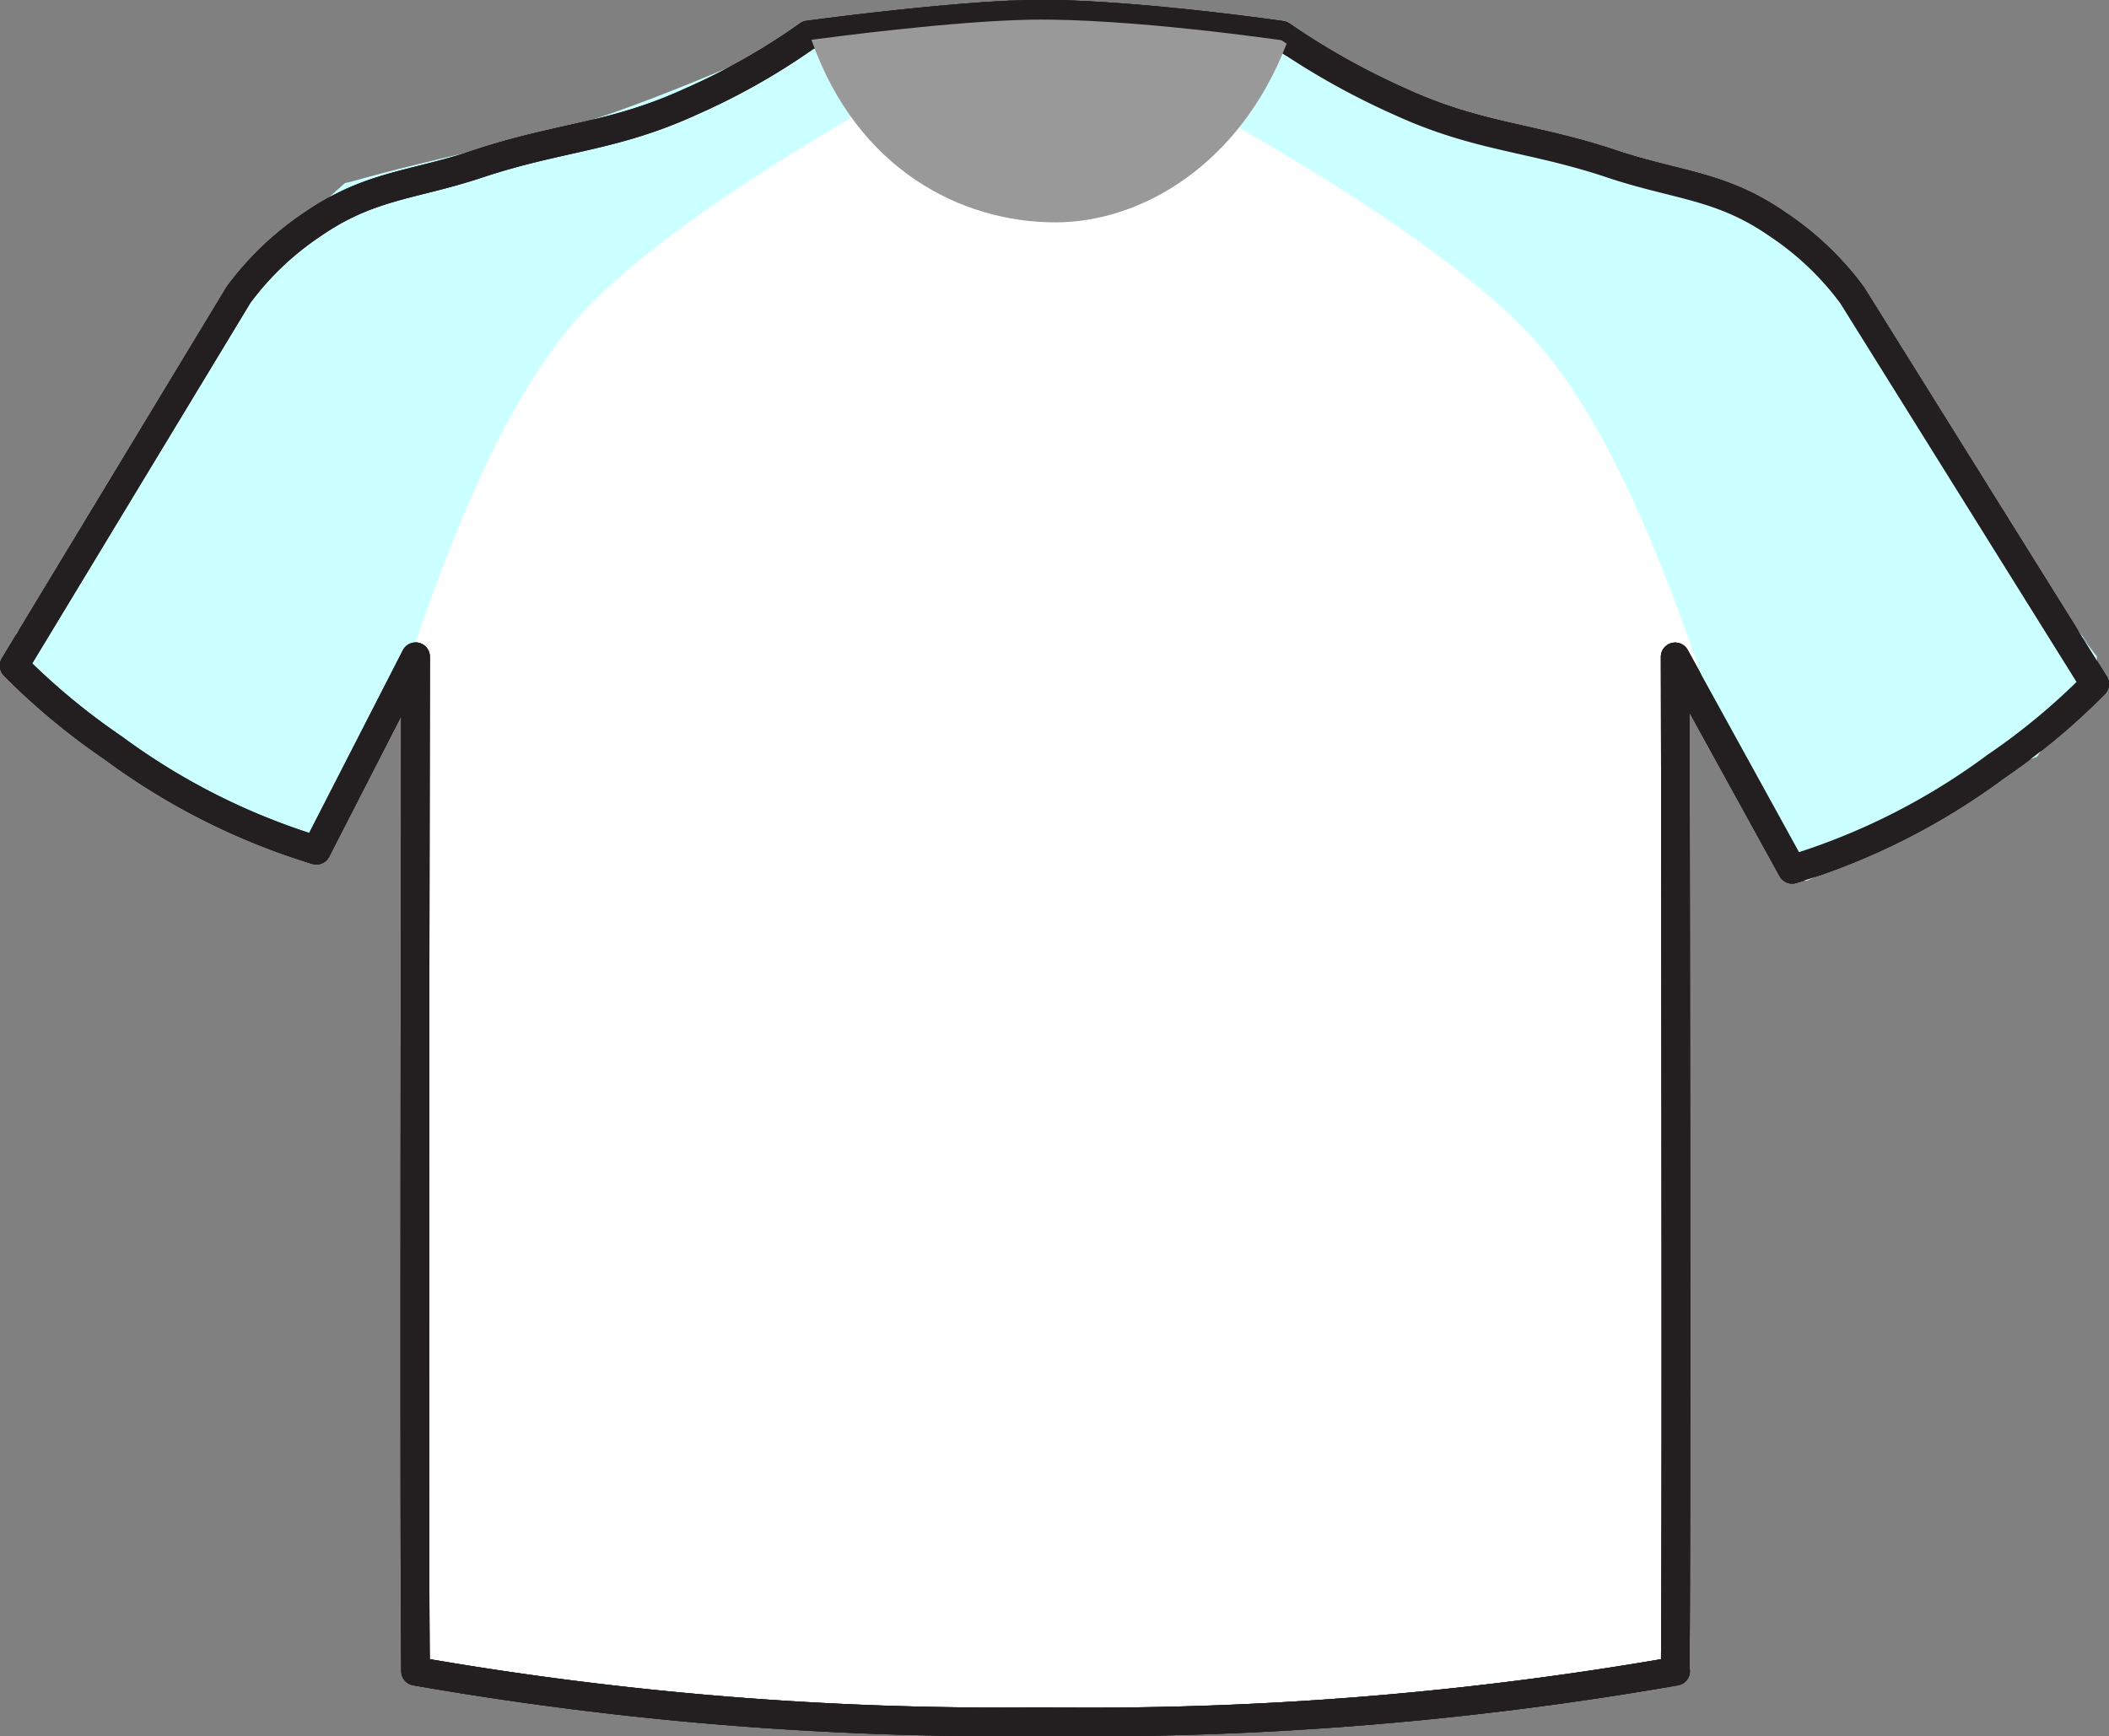
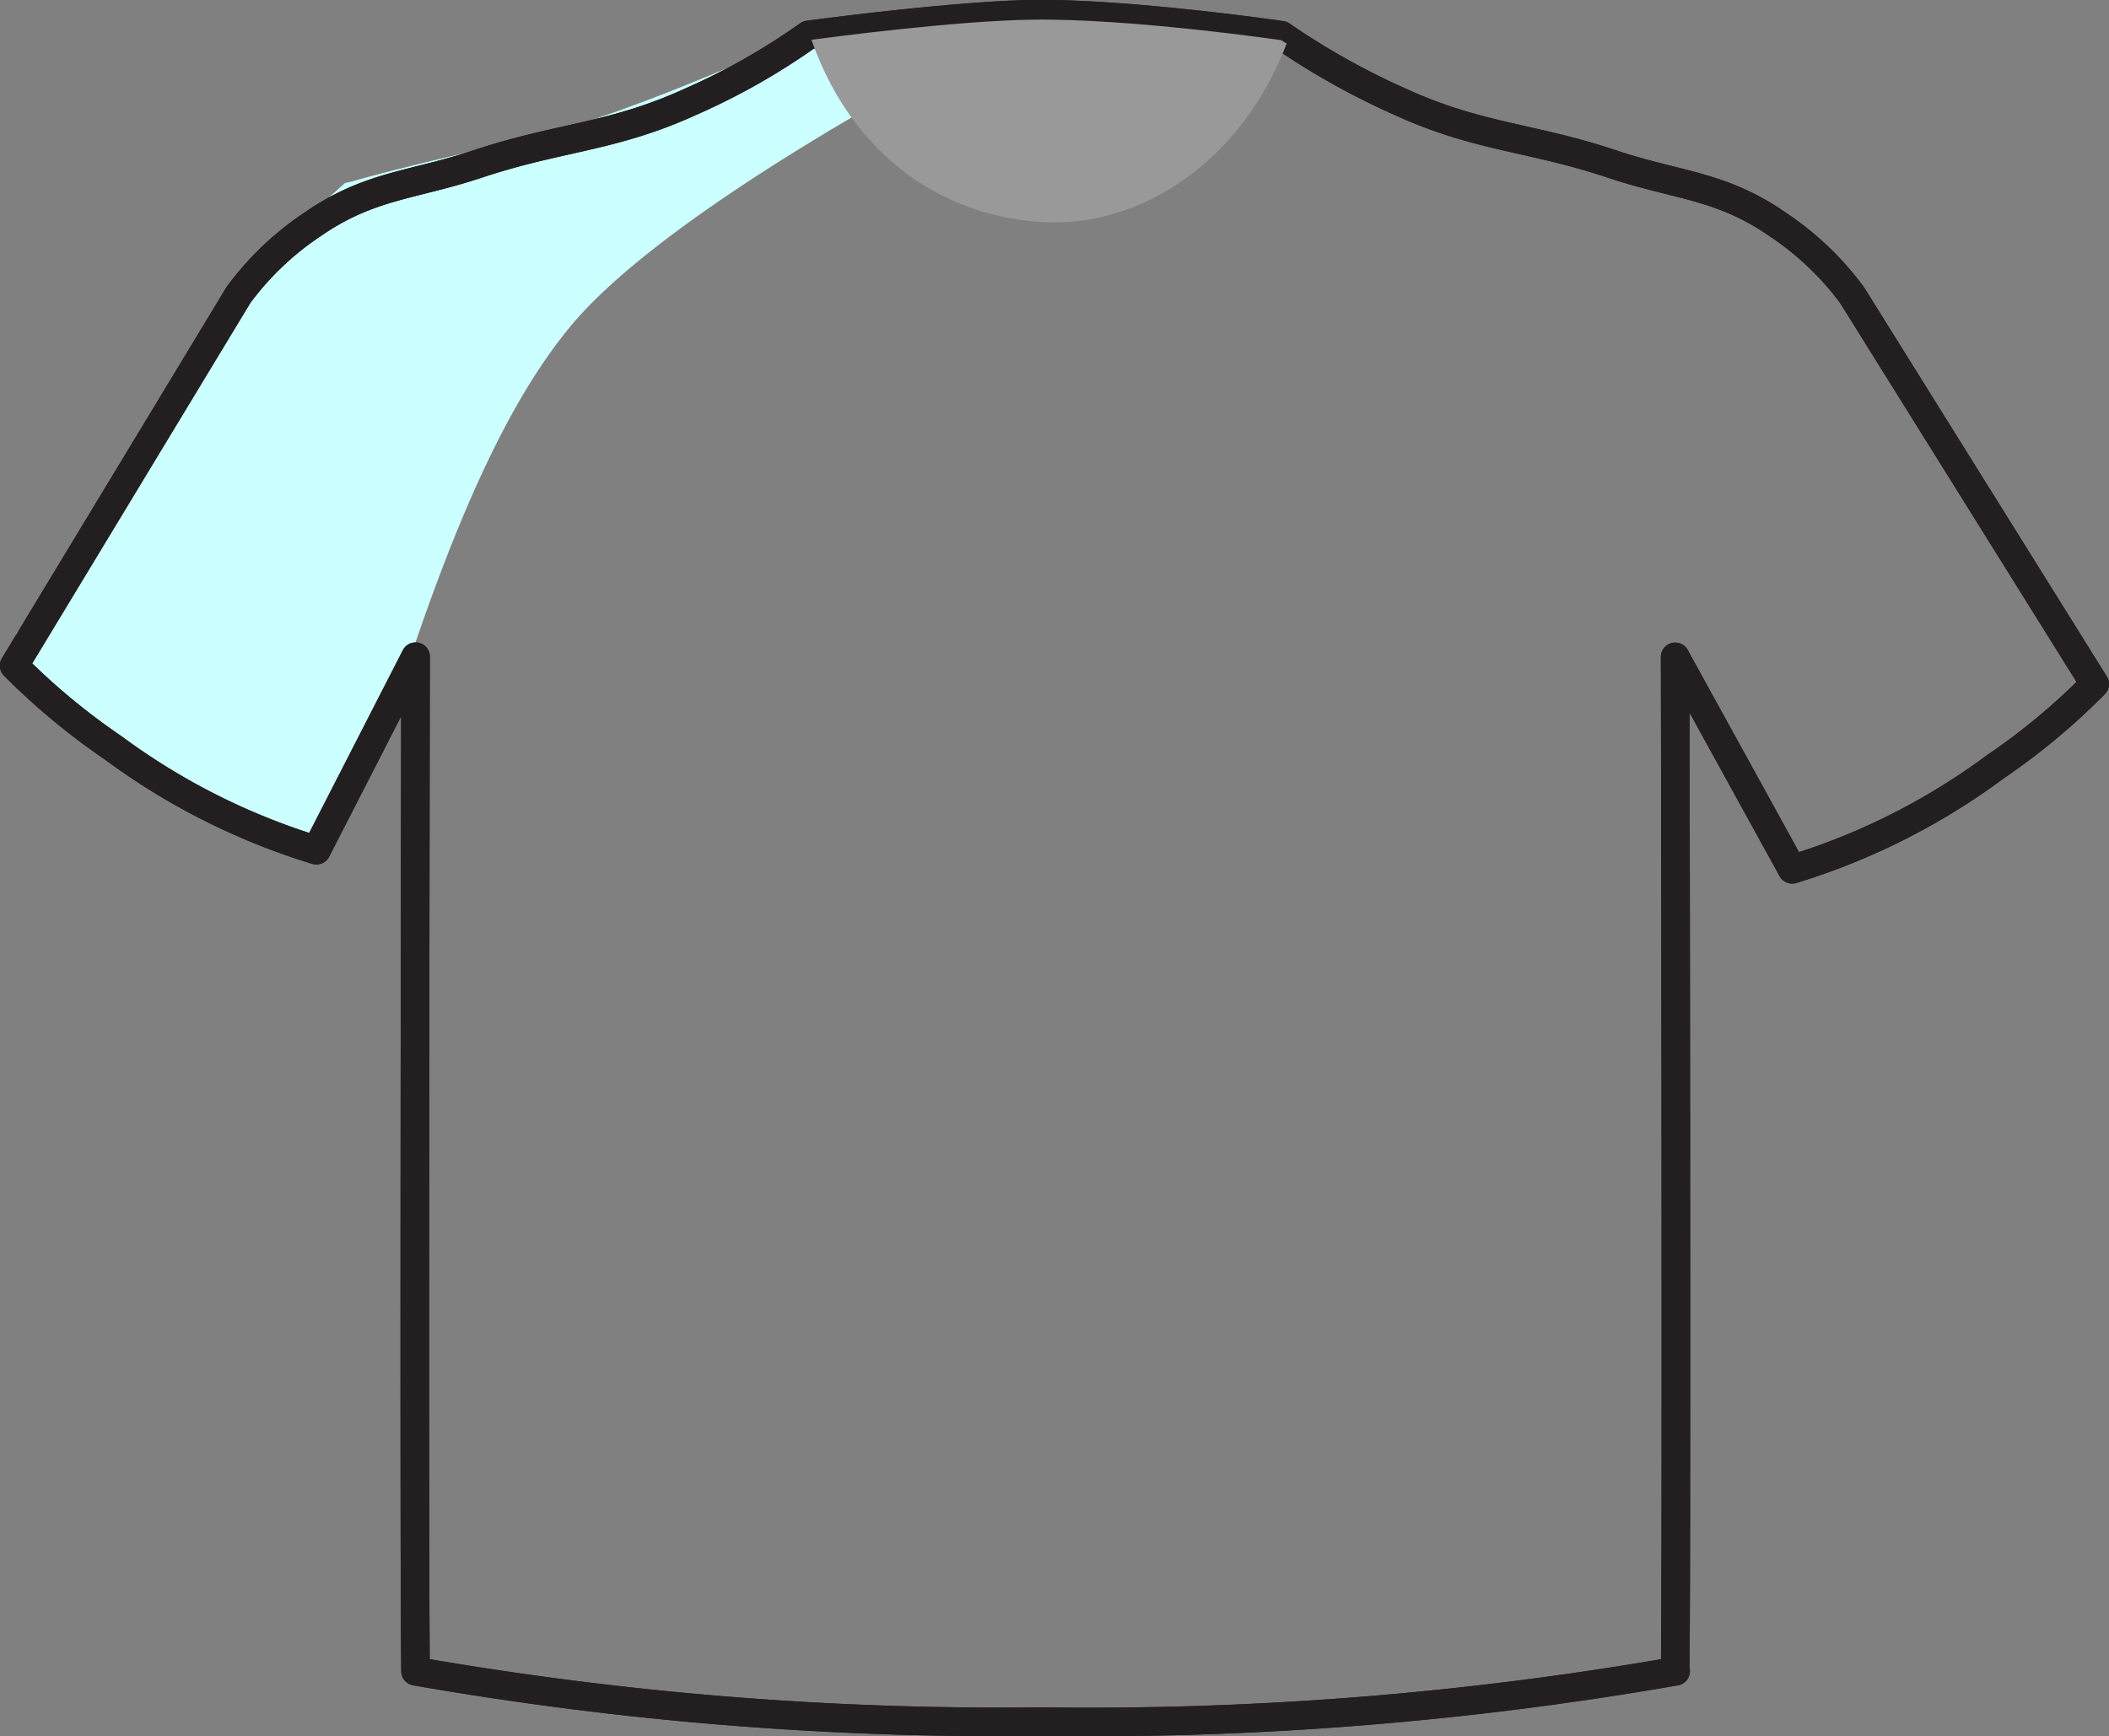
<svg xmlns="http://www.w3.org/2000/svg" viewBox="0 0 148.9 122.6">
  <rect x="0" y="0" width="148.9" height="122.6" fill="#808080" stroke="none" />
  <defs>
    <style>.cls-1{fill:#fff;}.cls-1,.cls-3{stroke:#231f20;stroke-linejoin:round;stroke-width:2.02px;}.cls-2{fill:#cff;}.cls-3{fill:none;}.cls-4{fill:#999;}</style>
  </defs>
  <title>ENG</title>
  <g id="Layer_2" data-name="Layer 2">
    <g id="Layer_1-2" data-name="Layer 1">
-       <path class="cls-1" d="M118.3,118a240.66,240.66,0,0,1-44.76,3.56A239.89,239.89,0,0,1,29.34,118c-.12-9.46,0-71.63,0-71.63l-7,13.66A47.33,47.33,0,0,1,8,52.81,47.84,47.84,0,0,1,1,47L16.84,20.82a20.94,20.94,0,0,1,5.26-5c4-2.76,7.06-2.72,11.65-4.25,5.81-1.93,9.5-1.86,15.06-4.41a46.75,46.75,0,0,0,8.26-4.69S66.83,1.14,72.8,1C79.72.92,90.47,2.49,90.47,2.49a52,52,0,0,0,8.37,4.69c5.56,2.55,9.25,2.48,15,4.41,4.59,1.53,7.69,1.49,11.66,4.25a20.94,20.94,0,0,1,5.26,5L147.89,48.3a46.84,46.84,0,0,1-7,5.83,47.27,47.27,0,0,1-14.36,7.25l-8.26-15s.12,62.17,0,71.63Z" />
      <path class="cls-2" d="M72.73,0c-.63,0-1.26.05-1.88.09q-1.77.12-3.54.3l-.45,0-.31,0c-2.32.4-4.63.87-6.91,1.49-1.13.31-2.25.64-3.36,1-.29.1-3.2,1.19-2.05.71-3.47,1.46-10.3,4.44-15.5,5.78-4.59,1.19-9.24,2.13-13.8,3.42-.2.06-.39.09-.58.14-.78.69-1.55,1.39-2.29,2.12-1.64,1.59-3.19,3.27-4.68,5-.5.6-2.49,3.35-.45.46-.5.71-1,1.4-1.51,2.12C12.33,27.34,10,32.4,6.91,37c-1.75,2.63-3.75,5.11-5.75,7.56h0c1.83-2.24.69-.7,0,.17a5.55,5.55,0,0,1-.06.95,12.58,12.58,0,0,1-.36,1.64,15.54,15.54,0,0,1,4.66,4.51,18,18,0,0,1,5.36,2.88c.67.4,1.36.77,2.06,1.15a28.32,28.32,0,0,1,3.42,2.24c1.81.76,3.61,1.53,5.38,2.38,1.23.6,4.47-8.86,5.42-8,5-16.36,9.19-24.59,13.32-29.54C48.25,13.54,72.8,1.39,72.8,1.39Z" />
      <path class="cls-3" d="M118.3,118a240.66,240.66,0,0,1-44.76,3.56A239.89,239.89,0,0,1,29.34,118c-.12-9.46,0-71.63,0-71.63l-7,13.66A47.33,47.33,0,0,1,8,52.81,47.84,47.84,0,0,1,1,47L16.84,20.82a20.94,20.94,0,0,1,5.26-5c4-2.76,7.06-2.72,11.65-4.25,5.81-1.93,9.5-1.86,15.06-4.41a46.75,46.75,0,0,0,8.26-4.69S66.83,1.14,72.8,1C79.72.92,90.47,2.49,90.47,2.49a52,52,0,0,0,8.37,4.69c5.56,2.55,9.25,2.48,15,4.41,4.59,1.53,7.69,1.49,11.66,4.25a20.94,20.94,0,0,1,5.26,5L147.89,48.3a46.84,46.84,0,0,1-7,5.83,47.27,47.27,0,0,1-14.36,7.25l-8.26-15s.12,62.17,0,71.63Z" />
-       <path class="cls-2" d="M76.52,1.67c.63,0,1.26,0,1.89.09,1.18.07,2.35.18,3.53.29l.45.05.31,0c2.32.39,4.63.87,6.91,1.49,1.13.3,2.25.64,3.36,1,.29.09,3.2,1.19,2,.7,3.47,1.47,10.3,4.45,15.5,5.79,4.6,1.18,9.24,2.12,13.8,3.42.2.06.39.09.59.13.77.7,1.54,1.4,2.29,2.12,1.63,1.6,3.18,3.27,4.67,5,.51.59,2.49,3.35.46.45.49.71,1,1.41,1.5,2.13,3.09,4.6,5.43,9.67,8.51,14.28,1.76,2.63,3.75,5.11,5.75,7.55h0c-1.83-2.23-.69-.69,0,.18a4.82,4.82,0,0,0,.07.94,12.36,12.36,0,0,0,.35,1.65,15.28,15.28,0,0,0-4.65,4.51,17.94,17.94,0,0,0-5.36,2.87c-.68.4-1.37.77-2.06,1.15A27.74,27.74,0,0,0,133,59.78c-1.81.75-3.61,1.52-5.37,2.38-1.24.59-4.47-8.86-5.42-8-5.05-16.36-9.2-24.59-13.33-29.55C101,15.21,76.45,3.06,76.45,3.06Z" />
      <path class="cls-3" d="M118.3,118a240.66,240.66,0,0,1-44.76,3.56A239.89,239.89,0,0,1,29.34,118c-.12-9.46,0-71.63,0-71.63l-7,13.66A47.33,47.33,0,0,1,8,52.81,47.84,47.84,0,0,1,1,47L16.84,20.82a20.94,20.94,0,0,1,5.26-5c4-2.76,7.06-2.72,11.65-4.25,5.81-1.93,9.5-1.86,15.06-4.41a46.75,46.75,0,0,0,8.26-4.69S66.83,1.14,72.8,1C79.72.92,90.47,2.49,90.47,2.49a52,52,0,0,0,8.37,4.69c5.56,2.55,9.25,2.48,15,4.41,4.59,1.53,7.69,1.49,11.66,4.25a20.94,20.94,0,0,1,5.26,5L147.89,48.3a46.84,46.84,0,0,1-7,5.83,47.27,47.27,0,0,1-14.36,7.25l-8.26-15s.12,62.17,0,71.63Z" />
      <path class="cls-4" d="M90.47,2.84S79.72,1.27,72.8,1.39c-5.45.09-14,1.22-15.51,1.42C60.52,12,67.91,15.7,74.51,15.7c6.15,0,13.07-4.15,16.33-12.62Z" />
    </g>
  </g>
</svg>